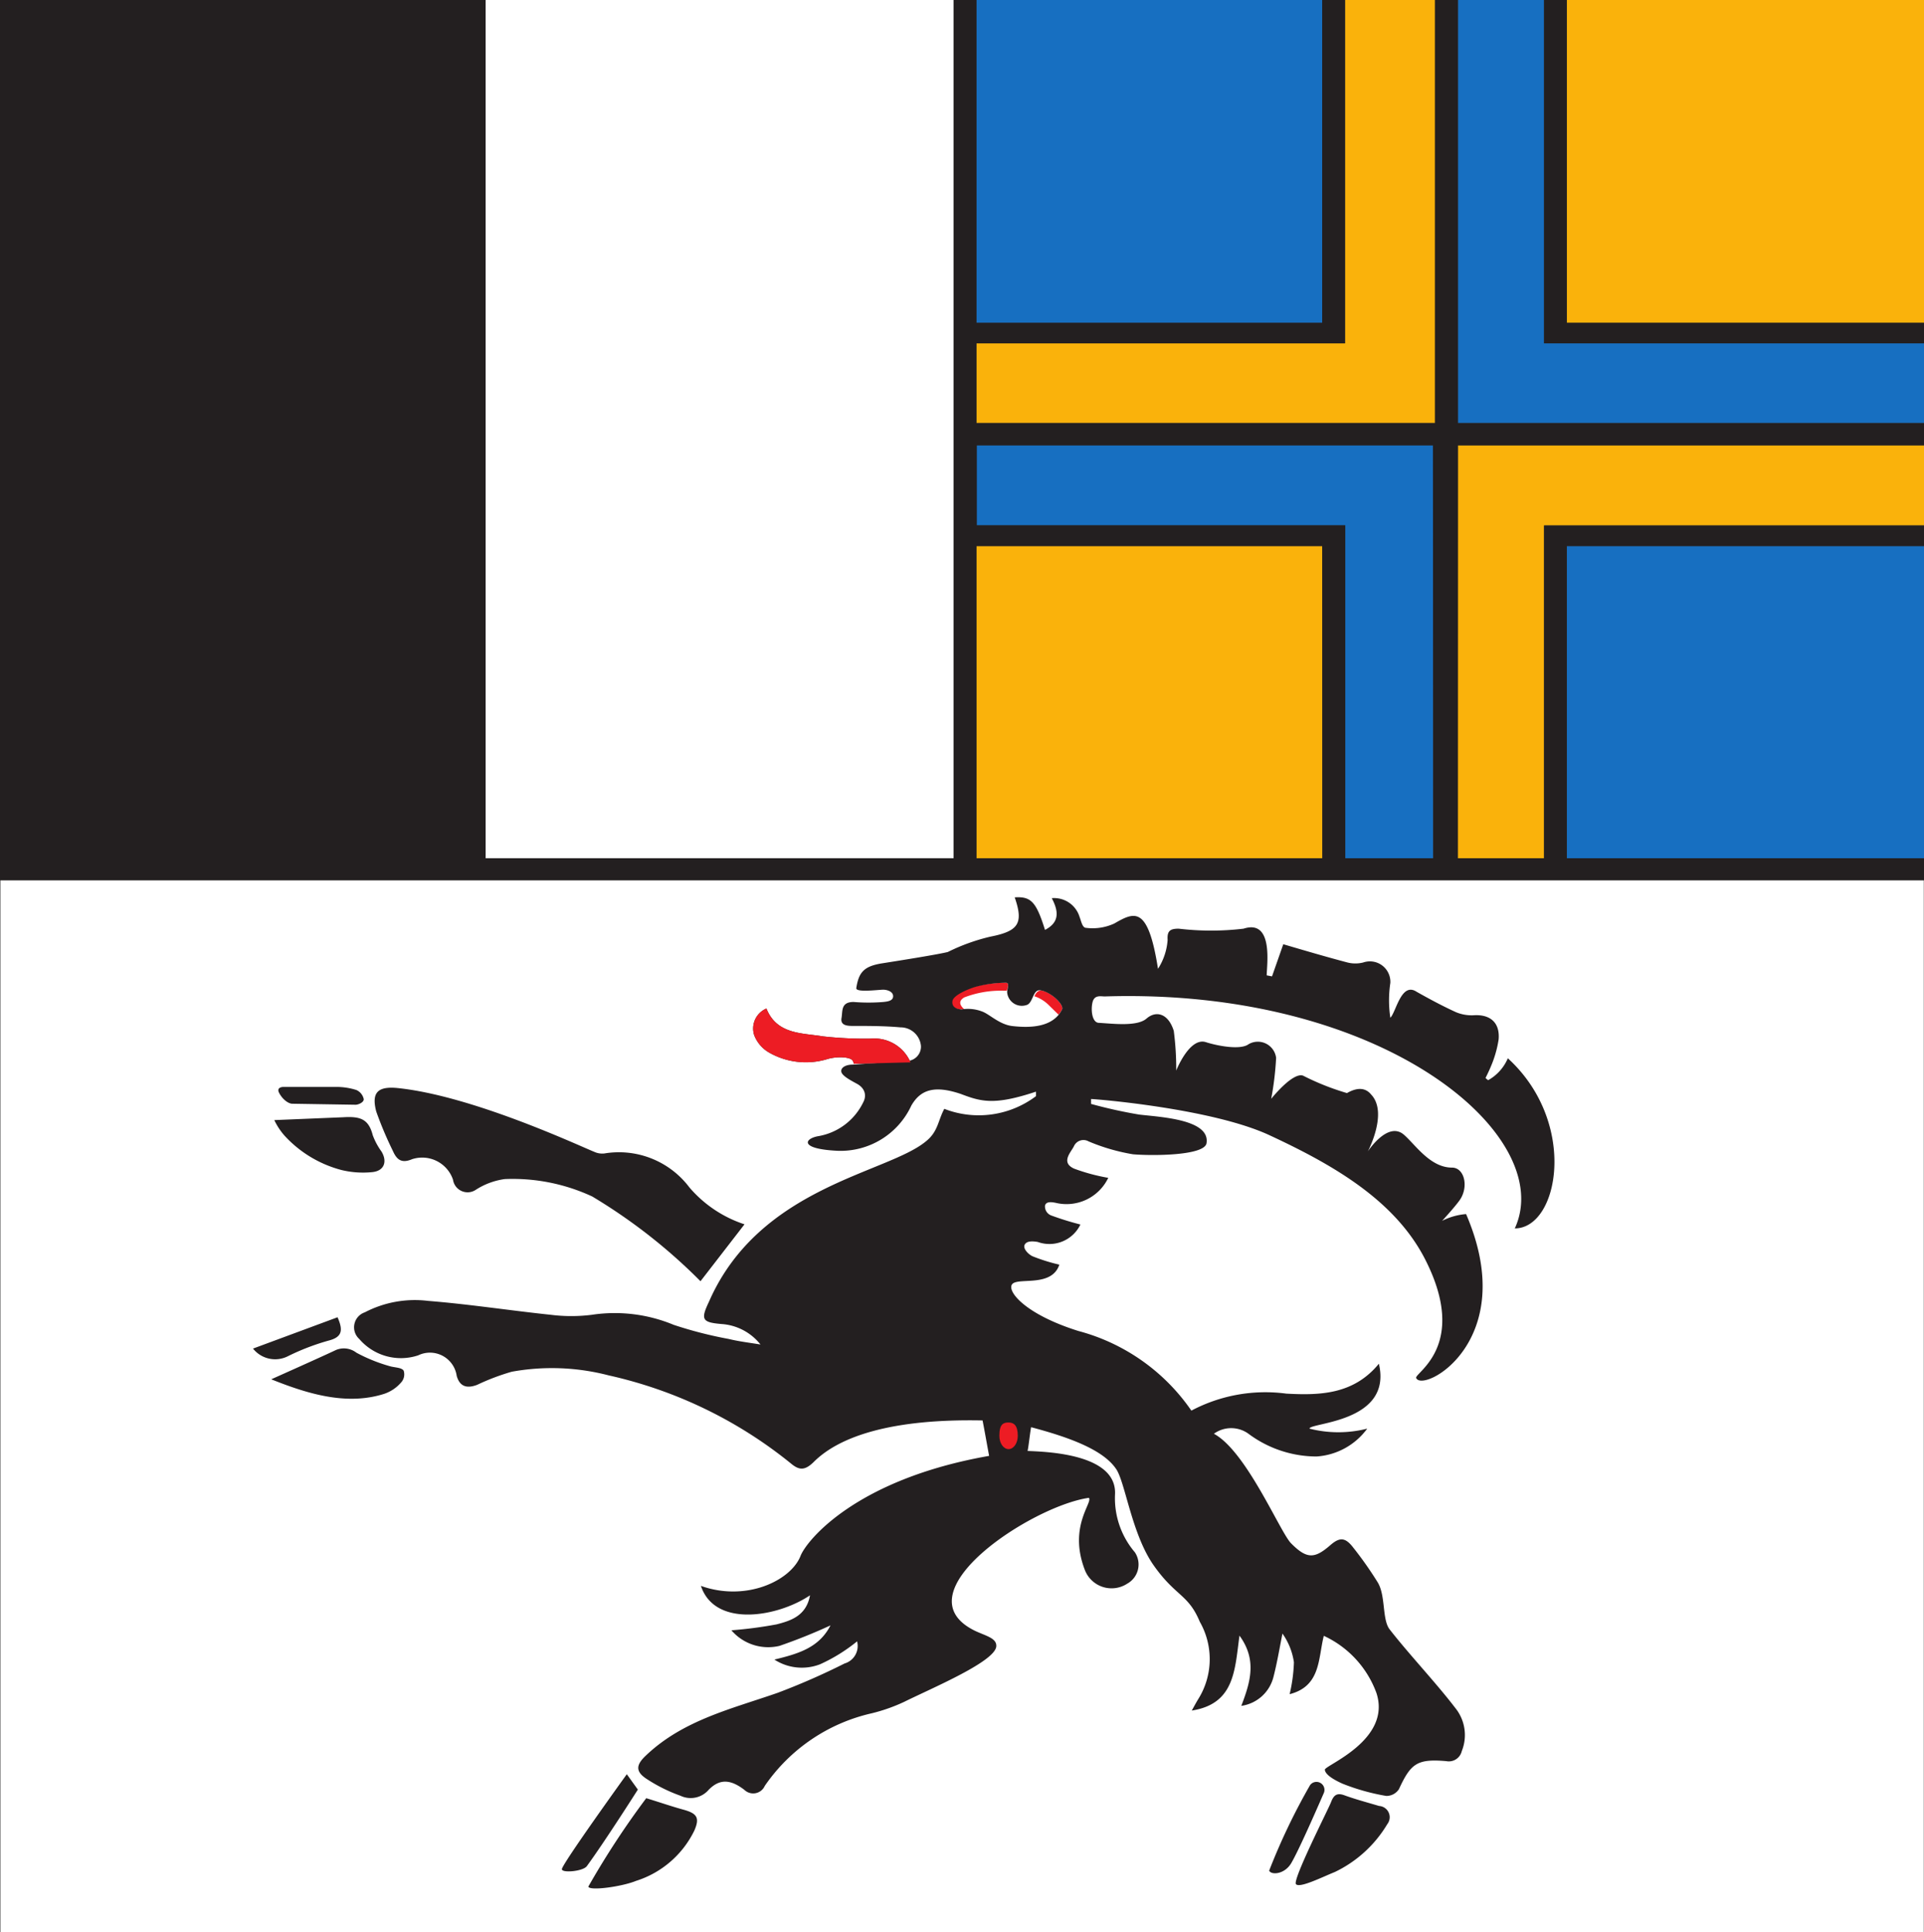
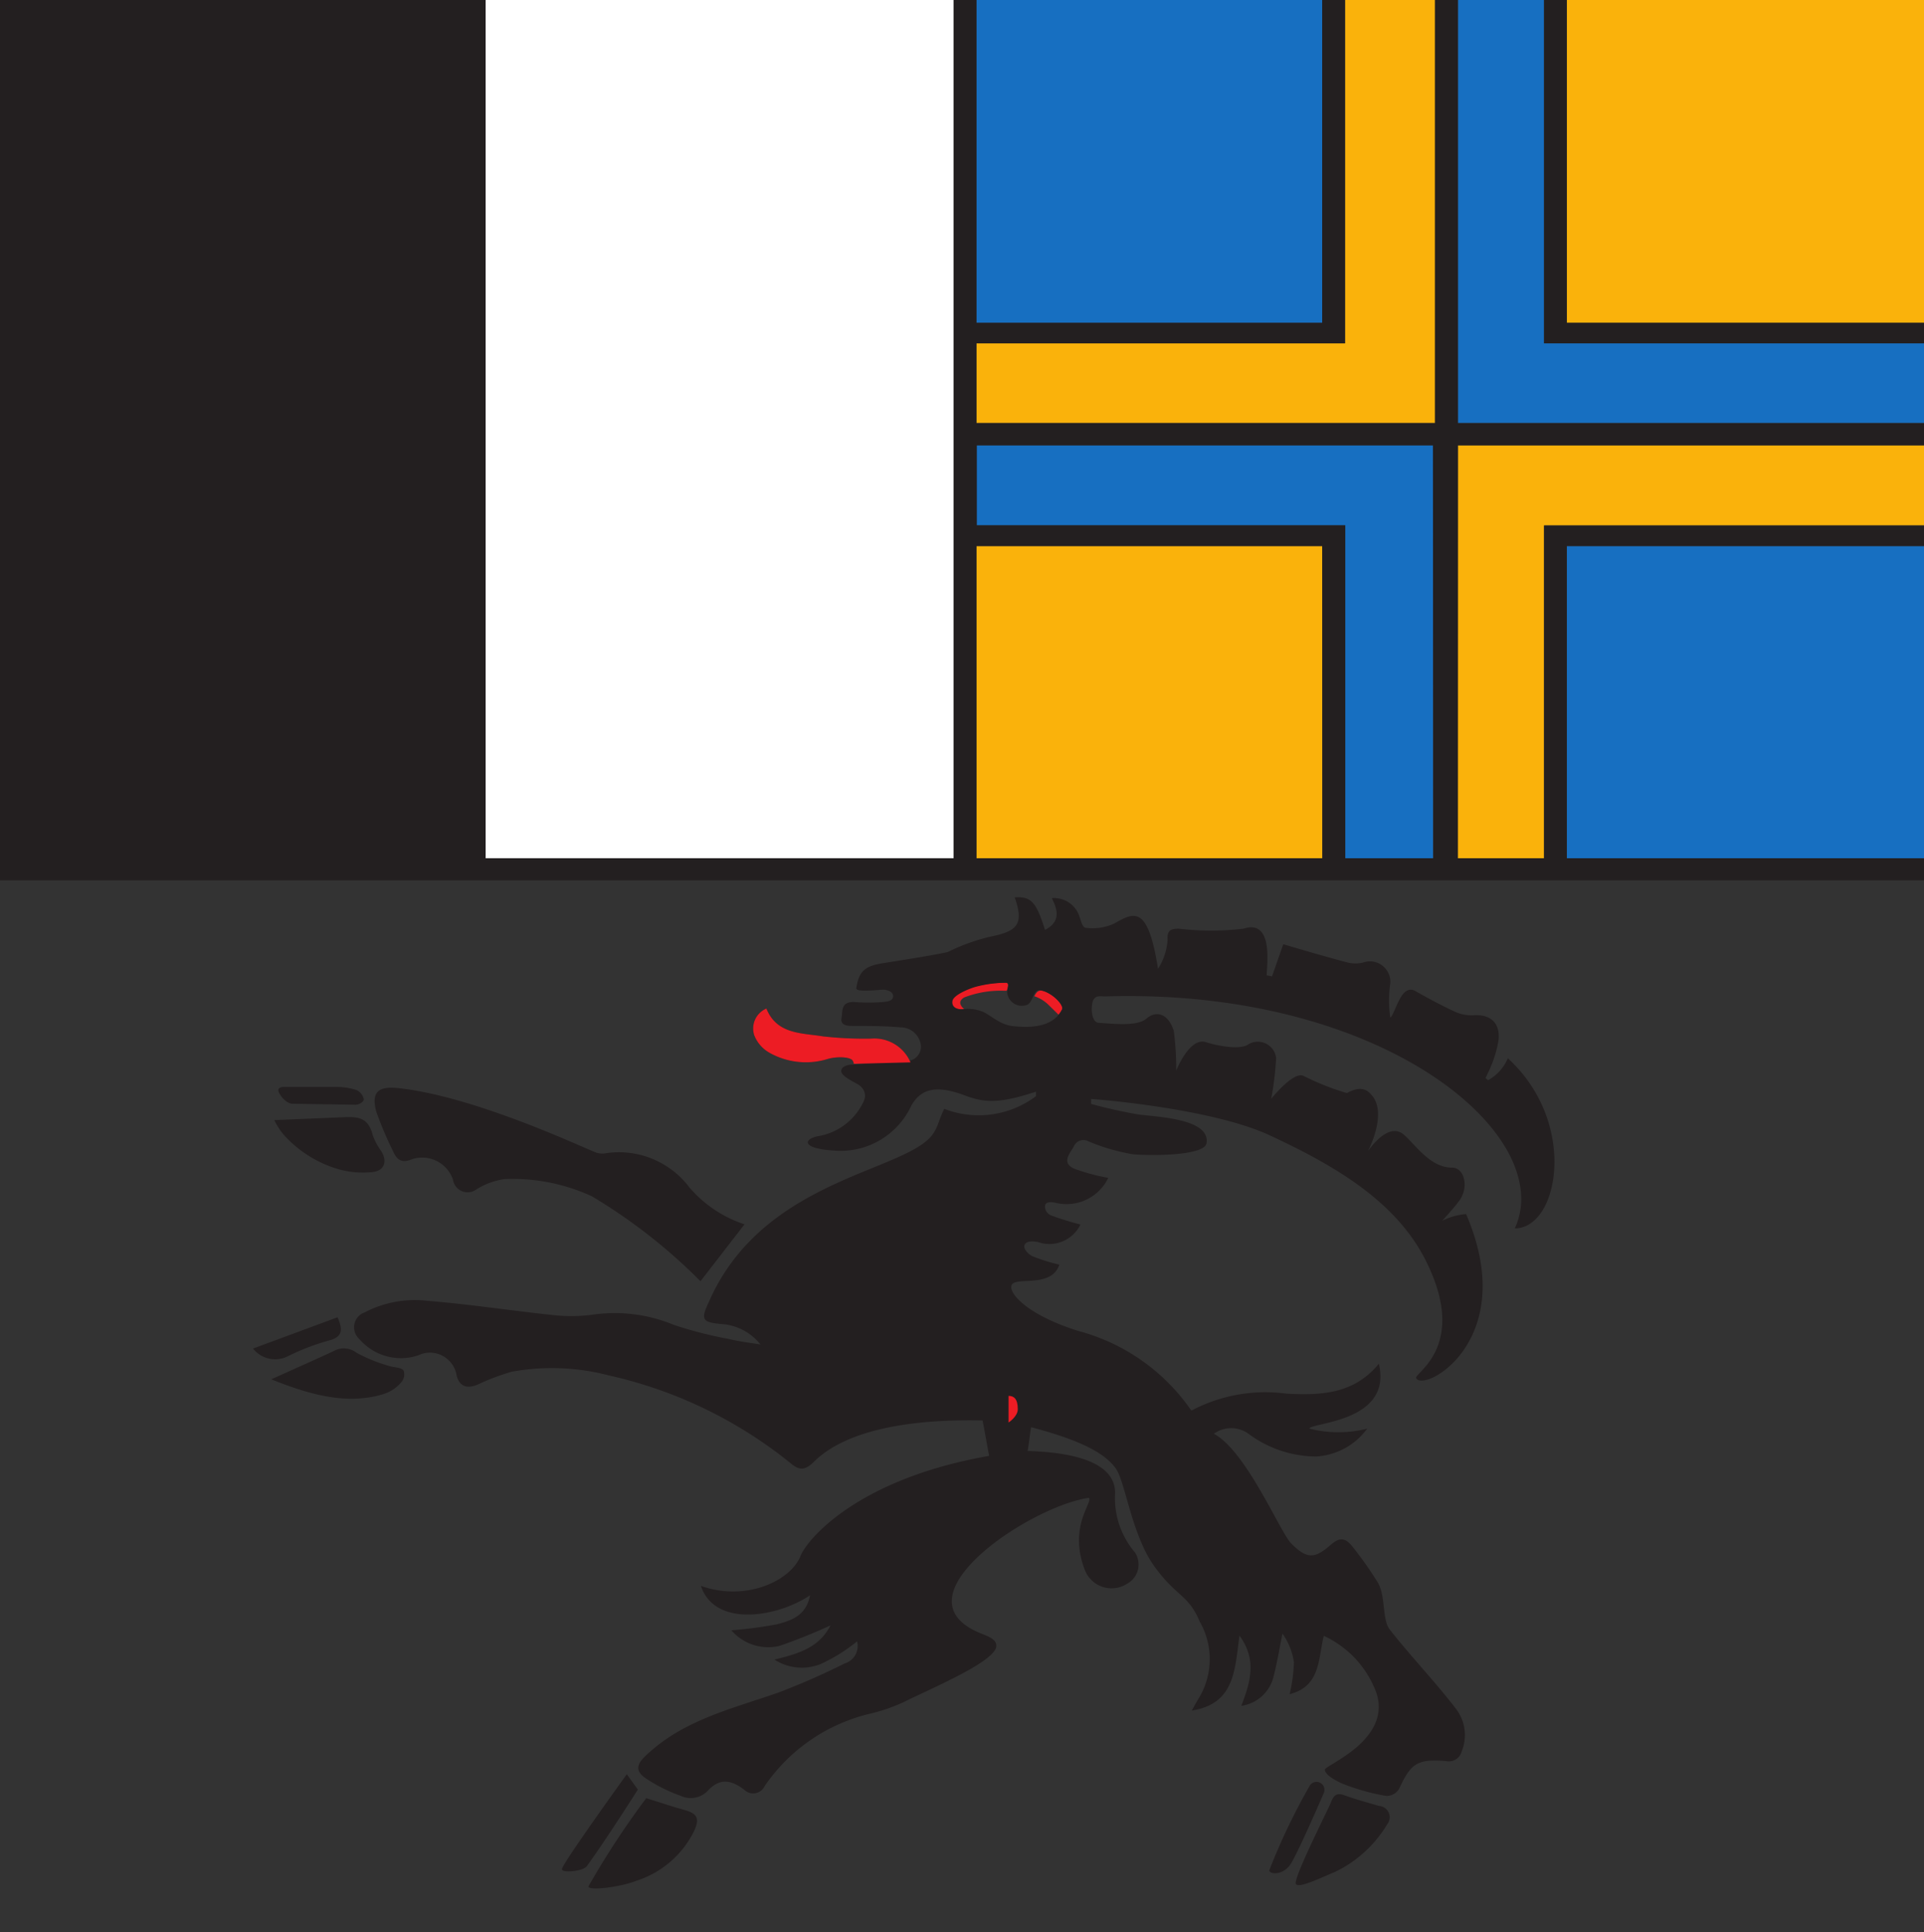
<svg xmlns="http://www.w3.org/2000/svg" id="Ebene_1" data-name="Ebene 1" viewBox="0 0 93.99 94.37">
  <rect x="0" y="0" width="93.99" height="94.37" fill="#333333" stroke="none" />
  <defs>
    <style>.cls-1{fill:#fff}.cls-2,.cls-4{fill:#176fc1}.cls-2,.cls-6{fill-rule:evenodd}.cls-6{fill:#ed1c24}.cls-7{fill:#231f20}</style>
  </defs>
  <g id="g10">
    <g id="g12">
-       <path class="cls-1" d="M.02 42.92h93.96v51.45H.02z" />
      <path class="cls-2" d="M93.99 20.66v-3.89H75.43V0h-4.21v20.66h22.77z" />
      <path d="M71.22 21.75l-.01 20.17h4.22V25.66h18.56v-3.91H71.22zM47.7 16.77v3.89h22.41V0h-4.4v16.77H47.7z" fill="#fab20b" fill-rule="evenodd" />
      <path class="cls-2" d="M47.7 25.66h18.01v16.26h4.3V21.75H47.7v3.91z" />
      <path class="cls-4" d="M47.7 0h16.9v15.77H47.7z" />
      <path d="M76.54 0h17.45v15.77H76.54zM47.7 26.67h16.9v15.25H47.7z" fill="#fab20b" />
      <path class="cls-4" d="M76.54 26.67h17.45v15.25H76.54z" />
      <path class="cls-1" d="M23.72 0h22.87v41.92H23.72z" />
      <path class="cls-6" d="M49.14 48a5.94 5.94 0 00-1.48.18c-.31.08-1.13.39-1.18.7s.22.43.47.41h.15c-.19-.17-.31-.38 0-.57a4.94 4.94 0 011.9-.33h.18c.06-.16.13-.39-.04-.39zm1.72.38c-.17 0-.25.12-.33.28a1.81 1.81 0 01.67.4l.51.5a1.21 1.21 0 00.17-.25c.12-.22-.53-.87-1.02-.93z" />
      <path class="cls-7" d="M42.55 50.73a18.23 18.23 0 01-2.35-.11c-1-.17-2.25-.08-2.76-1.36a1.06 1.06 0 00-.6 1.29 1.67 1.67 0 00.73.86 3.62 3.62 0 002.88.31c.52-.14 1.1-.08 1.2.08a.44.44 0 01.06.16l2.77-.07a1.92 1.92 0 00-1.93-1.16z" />
      <path class="cls-7" d="M72.7 52.76a.69.69 0 01-.13-.11 7.75 7.75 0 00.35-.78 5.41 5.41 0 00.29-1.1c.07-.82-.41-1.24-1.24-1.18a2 2 0 01-.84-.15c-.66-.3-1.29-.64-1.93-1-.75-.49-1 1-1.28 1.27a5.69 5.69 0 010-1.7 1 1 0 00-1.32-1 1.58 1.58 0 01-.78 0c-1.06-.28-2.11-.59-3.13-.89l-.55 1.57-.26-.05c0-.48.35-2.76-1.13-2.28a13.43 13.43 0 01-3.17 0c-.42 0-.57.11-.54.55a3 3 0 01-.47 1.41c-.49-3.13-1.16-2.77-2.14-2.21a2.53 2.53 0 01-1.37.21c-.19 0-.24-.33-.32-.53a1.3 1.3 0 00-1.36-.92c.4.75.3 1.22-.33 1.55-.43-1.37-.68-1.64-1.48-1.59.44 1.27.19 1.65-1.19 1.92a9.58 9.58 0 00-2.08.75c-.54.13-2.3.41-3.19.55s-1.16.42-1.28 1.22c0 .21 1 .08 1.31.07.18 0 .49.08.49.32s-.31.26-.47.28a8.92 8.92 0 01-1.46 0c-.63 0-.53.44-.59.78s.22.39.53.39c.79 0 1.57 0 2.35.07a1 1 0 011 .91.7.7 0 01-.66.73l-2.68.18c-.34 0-.59.15-.55.35s.44.41.77.59.51.52.29.92A3 3 0 0140 55.49c-.7.11-1 .63.93.72A3.81 3.81 0 0044.52 54c.45-.78 1.13-1 2.41-.57 1 .38 1.64.57 3.68-.11v.22a4.65 4.65 0 01-4.48.62c-.32.6-.3 1.11-.9 1.59-1.9 1.57-8.14 2.2-10.6 7.84-.41.86-.33 1 .61 1.08a2.65 2.65 0 011.91 1c-.56-.09-1.06-.15-1.55-.27a20 20 0 01-2.69-.69 7.5 7.5 0 00-4-.49 8 8 0 01-2 0c-2-.21-4-.52-6-.68a5.29 5.29 0 00-3.09.56.77.77 0 00-.27 1.3 2.68 2.68 0 002.88.8 1.32 1.32 0 011.88 1c.14.51.48.64 1 .44A11.08 11.08 0 0125 67a11 11 0 014.74.18 21.57 21.57 0 018.92 4.32c.39.32.66.32 1.07-.07C41 70.14 43.6 69.29 48 69.38c.11.56.2 1.09.32 1.73-6.51 1.14-8.91 4.13-9.21 4.88-.47 1.21-2.65 2.26-4.87 1.47.69 2.07 3.78 1.51 5.33.46-.18 1-.93 1.24-1.63 1.42a20.56 20.56 0 01-2.21.29 2.37 2.37 0 002.35.76 26.36 26.36 0 002.49-1c-.56 1.1-1.59 1.39-2.74 1.67a2.47 2.47 0 002.23.23 8.21 8.21 0 001.81-1.12.89.89 0 01-.61 1.08A33.71 33.71 0 0138 82.68c-2.26.79-4.62 1.33-6.44 3.06-.46.43-.55.76 0 1.13a7.76 7.76 0 001.68.84 1.16 1.16 0 001.38-.29c.55-.56 1.08-.5 1.74 0a.62.62 0 001-.19 8.66 8.66 0 015.24-3.55 8.46 8.46 0 001.58-.56c1.35-.67 4.53-2 4.49-2.74 0-.38-.55-.49-1.05-.73-3.72-1.83 2.77-6.09 5.57-6.49.22.21-1 1.38-.21 3.48a1.4 1.4 0 002.09.71 1.07 1.07 0 00.37-1.53 4.07 4.07 0 01-.97-2.82c.11-2-3.37-2.09-4.27-2.13.06-.31.1-.75.17-1.16 1.93.51 3.54 1.12 4.16 2.05.44.65.76 3.18 1.83 4.7s1.69 1.4 2.25 2.75a3.68 3.68 0 01-.08 3.79c-.11.18-.21.37-.31.55 2.11-.33 2.1-2 2.33-3.66.86 1.18.54 2.25.09 3.43a1.89 1.89 0 001.57-1.41c.18-.7.3-1.42.44-2.12a3.23 3.23 0 01.56 1.4 7.75 7.75 0 01-.21 1.56c1.53-.39 1.39-1.75 1.67-2.85a4.94 4.94 0 012.57 2.79c.76 2.31-2.54 3.54-2.52 3.75s.33.44.86.68a10.48 10.48 0 002.14.6.73.73 0 00.62-.33c.58-1.26.89-1.49 2.31-1.37a.65.65 0 00.76-.49 2.1 2.1 0 00-.32-2.11c-.94-1.23-2.25-2.61-3.2-3.83-.38-.48-.19-1.63-.58-2.29a18 18 0 00-1.21-1.72c-.38-.49-.65-.51-1.11-.11-.76.66-1.14.7-1.92-.09-.53-.53-2.18-4.5-3.77-5.35a1.44 1.44 0 011.69 0 5.57 5.57 0 003.32 1.11 3.33 3.33 0 002.48-1.36 5.72 5.72 0 01-2.82 0c0-.3 4.07-.29 3.39-3.17-1.23 1.5-2.87 1.55-4.52 1.46a7.73 7.73 0 00-4.64.83 9.73 9.73 0 00-5.52-3.89C50 64.17 49.13 63 49.47 62.7s1.92.17 2.28-.93a8.79 8.79 0 01-1.31-.41c-.18-.08-.49-.37-.38-.57s.43-.16.63-.13a1.68 1.68 0 002.09-.85 14.53 14.53 0 01-1.42-.44.47.47 0 01-.31-.48c.05-.23.36-.17.52-.14a2.26 2.26 0 002.57-1.22 9.34 9.34 0 01-1.67-.45c-.68-.31-.13-.82 0-1.11a.51.51 0 01.71-.22 9.57 9.57 0 002.17.63c.94.08 3.49.07 3.59-.54.19-1.18-2.31-1.28-3.29-1.4a23.44 23.44 0 01-2.35-.52v-.24c.21 0 5.91.46 8.72 1.77 3.12 1.45 6.15 3.19 7.62 6.1 2.1 4.16-.51 5.49-.46 5.75.3.78 5.12-1.79 2.44-8a3.13 3.13 0 00-1.17.33s.6-.65.85-1c.46-.64.25-1.6-.37-1.6-1.06 0-1.78-1.11-2.34-1.6-.79-.7-1.77.81-1.77.81s1-1.88.17-2.77c-.28-.35-.68-.37-1.19-.08a12.37 12.37 0 01-2.14-.85c-.51-.19-1.56 1.13-1.56 1.13a14.89 14.89 0 00.24-2A.9.9 0 0061 51c-.41.31-1.58.07-2.1-.1-.8-.24-1.44 1.39-1.44 1.39a14.25 14.25 0 00-.12-1.94c-.27-.86-.87-1-1.33-.6s-1.63.25-2.32.21c-.34 0-.41-.62-.32-1s.4-.29.6-.29C67.62 48.24 76.08 55.49 74 60c2.15 0 3.11-5.16-.34-8.31a2.22 2.22 0 01-.96 1.07zm-20.82-3.45c-.44.88-1.56.9-2.39.81-.65-.06-1.13-.57-1.5-.71a1.93 1.93 0 00-1-.11c-.25 0-.51-.11-.46-.41s.86-.62 1.17-.7a5.94 5.94 0 011.44-.19c.2 0 .06.29.06.46a.72.72 0 001 .61c.27-.15.27-.74.61-.7.54.07 1.19.72 1.07.94z" />
      <path class="cls-7" d="M33.68 58a4.31 4.31 0 00-4.16-1.66.94.94 0 01-.49-.08c-.79-.32-6-2.76-9.65-3.12-.93-.08-1.24.23-1 1.15a17.78 17.78 0 00.81 1.92c.19.43.42.63.94.41a1.59 1.59 0 012 1 .72.72 0 001.12.49 3.47 3.47 0 011.41-.52 9.22 9.22 0 014.27.85 27 27 0 015.29 4.14l2.15-2.78a6 6 0 01-2.69-1.8zm-.26 30.4c-.59-.16-1.16-.36-1.85-.57a41 41 0 00-2.83 4.32c.06.22 1.65 0 2.33-.28a4.76 4.76 0 002.85-2.46c.27-.62.13-.83-.5-1.01zM19.08 66.74a8 8 0 01-1.67-.67 1 1 0 00-1-.13c-.65.31-3.16 1.43-3.16 1.43 1.75.7 3.67 1.3 5.52.71a1.88 1.88 0 00.87-.61.59.59 0 00.08-.52c-.09-.15-.4-.15-.64-.21zm-.87-11.29c-.2-.78-.59-.93-1.43-.88l-3.38.14a3.24 3.24 0 00.5.76 5.75 5.75 0 002.79 1.68 4.46 4.46 0 001.5.1c.58-.06.74-.51.45-1a3.33 3.33 0 01-.43-.8zm9.24 35.85c0 .19 1 .11 1.21-.14.9-1.23 2.5-3.75 2.5-3.75l-.54-.75s-3.21 4.45-3.17 4.64zM12.36 65.87a1.38 1.38 0 001.69.38 11.41 11.41 0 012-.77c.67-.17.72-.5.44-1.14zm5.05-12.63a3.23 3.23 0 00-1-.15h-2.57s-.35 0-.21.28.41.52.63.54l3.11.05c.13 0 .4-.11.4-.27a.63.63 0 00-.36-.45zm49.96 34.97c-.57-.17-1.14-.32-1.69-.52-.38-.14-.53 0-.66.34s-1.89 3.79-1.71 4 1.31-.36 1.89-.59a6 6 0 002.57-2.34.55.55 0 00-.4-.89zM64 87.19a30.87 30.87 0 00-2 4.18c.1.22.75.19 1.08-.37s1.08-2.25 1.58-3.4a.39.39 0 00-.66-.41z" />
      <path d="M42.55 50.73a18.23 18.23 0 01-2.35-.11c-1-.17-2.25-.08-2.76-1.36a1.06 1.06 0 00-.6 1.29 1.67 1.67 0 00.73.86 3.62 3.62 0 002.88.31c.52-.14 1.1-.08 1.2.08a.44.44 0 01.06.16l2.77-.07a1.92 1.92 0 00-1.93-1.16z" fill="#ed1c24" />
-       <path class="cls-6" d="M49.27 69.48c-.25 0-.45.07-.45.65 0 .36.2.65.45.65s.45-.29.45-.65c0-.52-.2-.65-.45-.65z" />
+       <path class="cls-6" d="M49.27 69.48s.45-.29.45-.65c0-.52-.2-.65-.45-.65z" />
    </g>
  </g>
  <path class="cls-7" d="M93.99 16.77v-1H76.54V0h-1.11v16.77h18.56z" />
  <path class="cls-7" d="M94 41.92H76.54V26.67H94v-1H75.43v16.25h-4.21V21.75H94v-1.08H71.22V0H70.1v20.67H47.7v-3.9h18V0h-1.11v15.77H47.7V0h-1.11v41.92H23.72V0H0v43h94zm-29.4 0H47.7V26.67h16.89zm5.42 0h-4.3V25.66h-18v-3.91H70z" />
</svg>